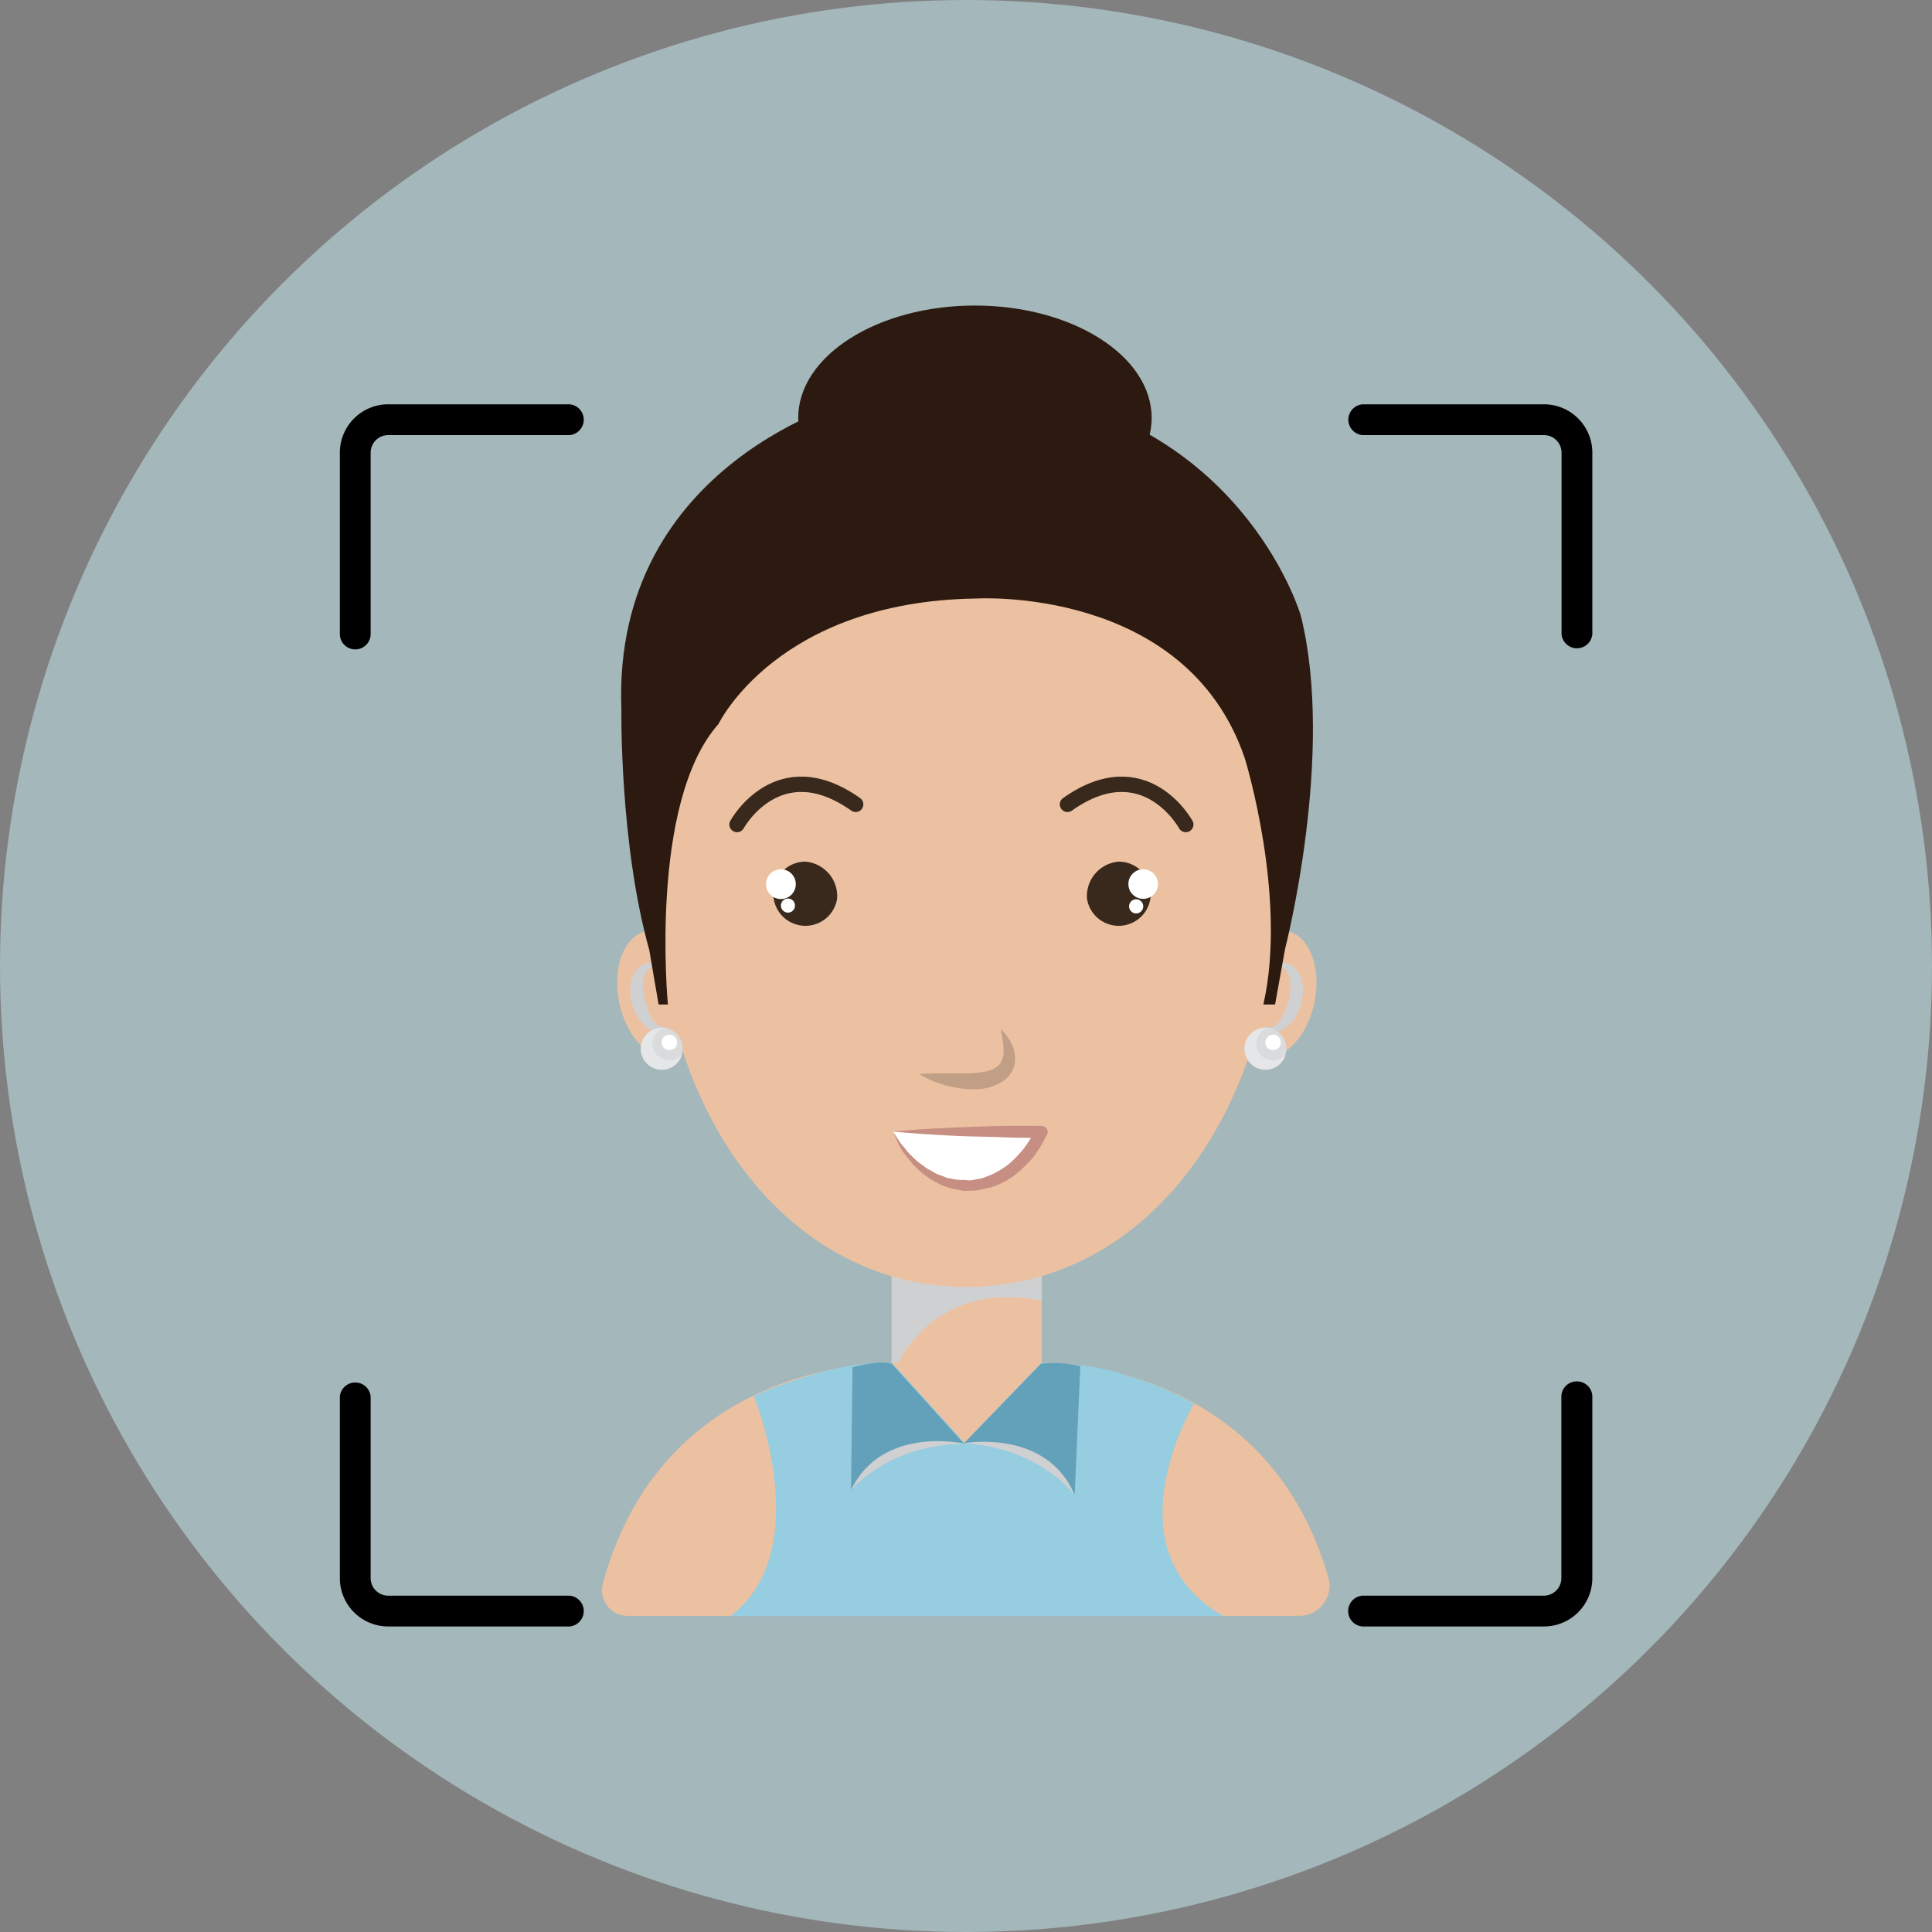
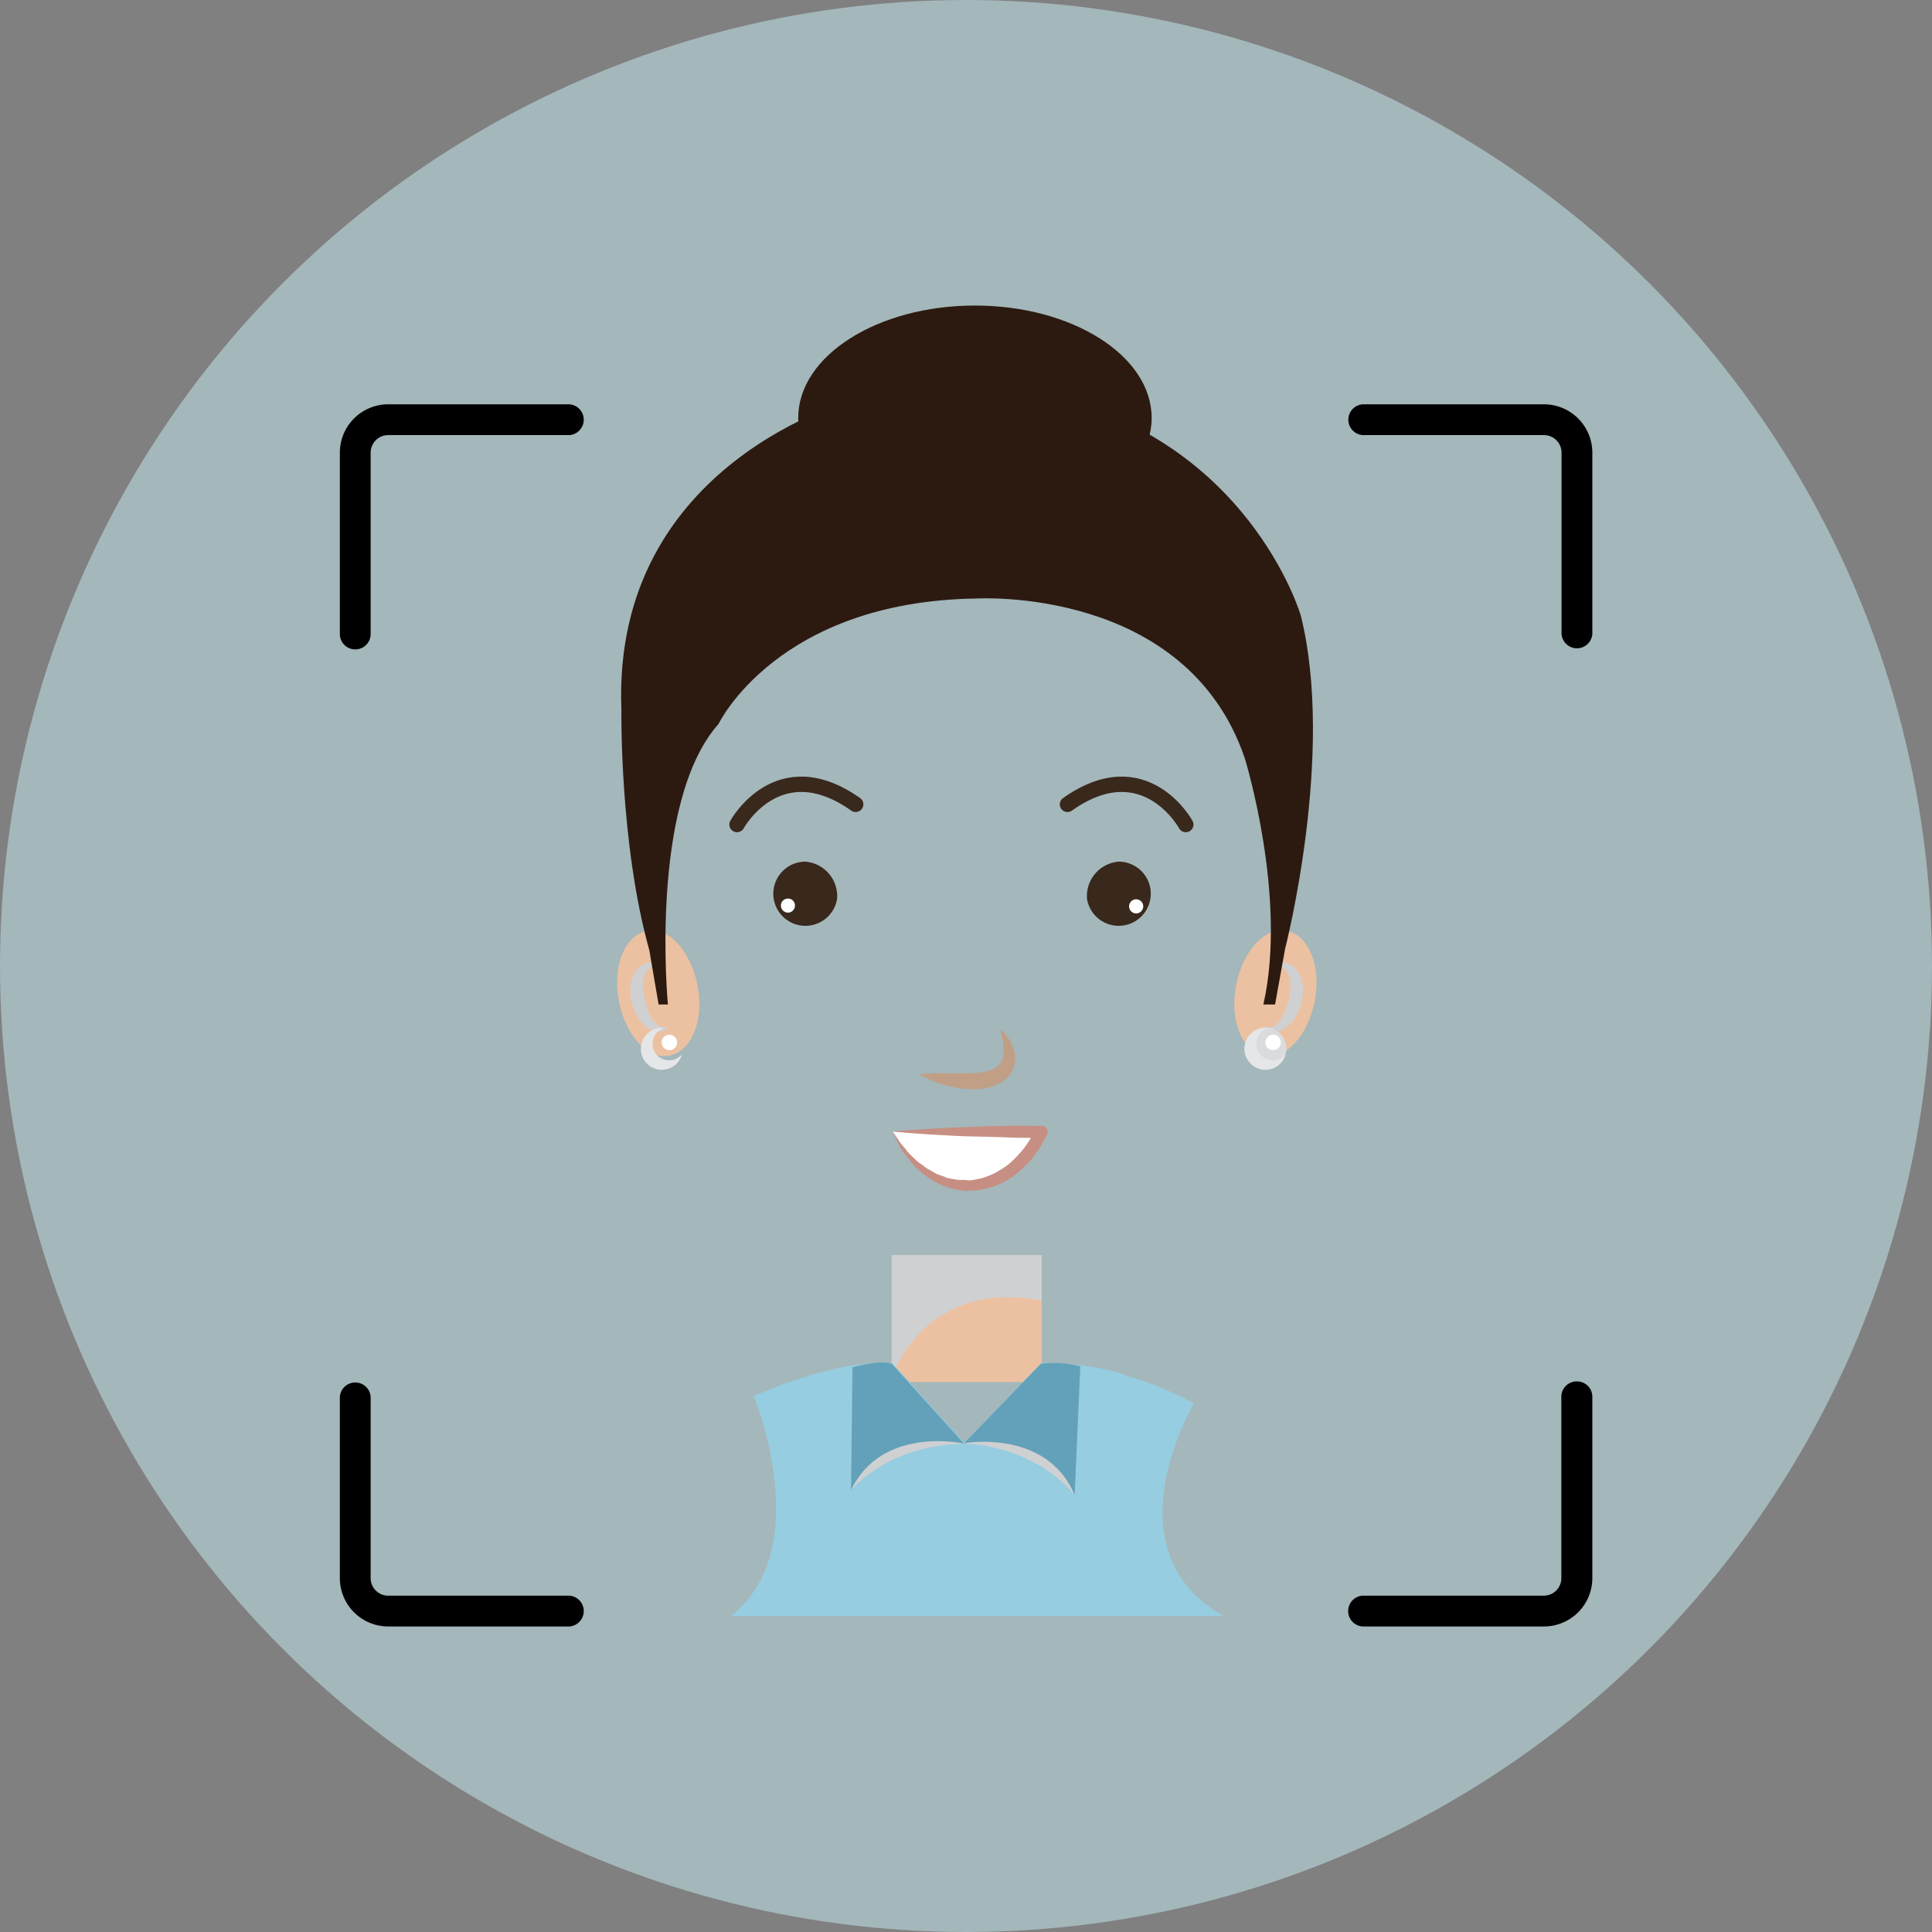
<svg xmlns="http://www.w3.org/2000/svg" viewBox="0 0 207.72 207.72">
  <rect x="0" y="0" width="207.72" height="207.72" fill="#808080" stroke="none" />
  <defs>
    <style>
            .prefix__cls-3{fill:#ecc1a1}.prefix__cls-4{fill:#cfd0d2}.prefix__cls-12,.prefix__cls-4{mix-blend-mode:multiply}.prefix__cls-5{fill:none;stroke:#39281c;stroke-linecap:round;stroke-miterlimit:10;stroke-width:1.65px}.prefix__cls-7{fill:#fff}.prefix__cls-9{fill:#39281c}.prefix__cls-11{fill:#dadbdc}.prefix__cls-12{fill:#e5e6e7}.prefix__cls-13{fill:#2c1a10}.prefix__cls-14{fill:#62a1b9}
        </style>
  </defs>
  <g style="isolation:isolate">
    <g id="prefix__Layer_2" data-name="Layer 2">
      <g id="prefix__Device">
        <circle cx="103.86" cy="103.86" r="103.86" fill="#c9eef7" opacity="0.5" />
        <path d="M95.87 134.94H112.01V148.59H95.87z" class="prefix__cls-3" />
        <path d="M108.6 139.49a15.27 15.27 0 0 1 3.4.37v-4.92H95.87v13.31a12.85 12.85 0 0 1 12.73-8.76z" class="prefix__cls-4" />
-         <path d="M110.85 146.53H97s-25.36-1.36-32.18 23.72a2.76 2.76 0 002.65 3.48h72.2a3.25 3.25 0 003.15-4.13c-7.06-24.41-31.97-23.07-31.97-23.07zM137.11 95.84c0 23.48-13.74 42.52-33.18 42.52s-33.17-19-33.17-42.52 13.73-42.51 33.17-42.51 33.18 19.04 33.18 42.51z" class="prefix__cls-3" />
        <path d="M132.89 106c-.69 3.7.63 7 3 7.49s4.77-2.21 5.47-5.91-.63-7-3-7.49-4.77 2.18-5.47 5.91z" class="prefix__cls-3" />
        <path d="M137.09 103.66a3.75 3.75 0 0 0 .42.18 1 1 0 0 1 .45.22c.12.13.27.18.37.37a1.28 1.28 0 0 1 .28.53 3.18 3.18 0 0 1 .13.67 6.12 6.12 0 0 1-.15 1.62 7.68 7.68 0 0 1-.5 1.6 4.25 4.25 0 0 1-.74 1.2 2.26 2.26 0 0 1-.42.31c-.15 0-.31.13-.43.08h-.44a3.05 3.05 0 0 0 .36.31c.13.12.33.11.57.18a1.71 1.71 0 0 0 .8-.15 3.42 3.42 0 0 0 1.39-1.27 5.52 5.52 0 0 0 .8-1.93 5.39 5.39 0 0 0 .11-1.07 4.71 4.71 0 0 0-.11-1.06 2.85 2.85 0 0 0-.44-1c-.1-.14-.2-.28-.3-.4l-.4-.27a1.63 1.63 0 0 0-.76-.25 1.53 1.53 0 0 0-.54 0z" class="prefix__cls-4" />
        <path d="M75 106c.7 3.7-.62 7-3 7.49s-4.78-2.21-5.47-5.91.63-7 3-7.49 4.75 2.18 5.47 5.91z" class="prefix__cls-3" />
        <path d="M70.78 103.66a3.53 3.53 0 0 1-.43.18 1 1 0 0 0-.44.22c-.13.13-.28.18-.38.37a1.4 1.4 0 0 0-.27.53c-.11.17-.07.45-.14.67a6.14 6.14 0 0 0 .16 1.62 7.13 7.13 0 0 0 .5 1.6 4.25 4.25 0 0 0 .74 1.2 2.26 2.26 0 0 0 .42.31c.14 0 .31.13.43.08h.44a3.05 3.05 0 0 1-.36.31c-.13.12-.33.11-.58.18a1.7 1.7 0 0 1-.79-.15 3.36 3.36 0 0 1-1.39-1.27 5.53 5.53 0 0 1-.81-1.93 5.39 5.39 0 0 1-.11-1.07 4.72 4.72 0 0 1 .12-1.06 3 3 0 0 1 .43-1c.11-.14.2-.28.31-.4l.39-.27a1.66 1.66 0 0 1 .77-.25 1.54 1.54 0 0 1 .54 0z" class="prefix__cls-4" />
        <path d="M79.24 88.65s4.41-8.07 12.76-2.17M127.49 88.65s-4.4-8.07-12.72-2.17" class="prefix__cls-5" />
        <path fill="#c09f86" d="M107.57 110.65a3.26 3.26 0 0 1 .46.45 5 5 0 0 1 .88 1.49 3.51 3.51 0 0 1 .23 1.24 2.84 2.84 0 0 1-.42 1.51 3.17 3.17 0 0 1-1.26 1.13 5 5 0 0 1-1.46.53 7.19 7.19 0 0 1-1.45.11 9.74 9.74 0 0 1-1.35-.1 12.59 12.59 0 0 1-2.29-.56 10.39 10.39 0 0 1-1.52-.65c-.36-.18-.56-.3-.56-.3a5.75 5.75 0 0 1 .63-.06c.4 0 1-.05 1.63-.05h3.41a10.7 10.7 0 0 0 1.17-.14 3 3 0 0 0 1.73-.74 2.36 2.36 0 0 0 .5-1.6 10.75 10.75 0 0 0-.17-1.53c-.11-.51-.16-.73-.16-.73z" />
        <path d="M96 121.66c1.65 3.47 4.6 5.79 8 5.79s6.33-2.32 8-5.79z" class="prefix__cls-7" />
        <path fill="#c78f83" d="M96 121.66l.72 1.09c.25.35.54.66.8 1s.6.61.89.91.67.51 1 .78.71.42 1.06.64.76.3 1.13.47.79.18 1.18.27.81 0 1.2.07.85-.08 1.24-.14.73-.2 1.09-.34.74-.32 1.08-.53.68-.41 1-.67a11.52 11.52 0 0 0 .89-.82c.26-.31.56-.59.8-.92s.48-.66.69-1l.6-1.08.6.95c-1.33 0-2.66 0-4-.06s-2.66-.07-4-.11-2.66-.12-4-.2-2.68-.19-3.97-.31zm0 0c1.33-.13 2.66-.22 4-.3s2.65-.14 4-.19 2.66-.1 4-.12 2.66 0 4 0a.64.64 0 0 1 .64.64.73.73 0 0 1-.07.3l-.65 1.21c-.24.39-.51.76-.77 1.13s-.61.69-.91 1a12.78 12.78 0 0 1-1 .91 8.6 8.6 0 0 1-2.45 1.34c-.45.15-.94.24-1.41.35s-.81.07-1.35.1-.93-.1-1.38-.17-.9-.25-1.33-.41a12.75 12.75 0 0 1-1.22-.63c-.36-.28-.76-.5-1.09-.81a10.65 10.65 0 0 1-1-1c-.27-.35-.57-.68-.81-1s-.47-.76-.67-1.15z" />
        <path d="M90 96.64a3.45 3.45 0 1 1-3.42-4 3.72 3.72 0 0 1 3.42 4z" class="prefix__cls-9" />
-         <path d="M85.56 95.05A1.6 1.6 0 1 1 84 93.46a1.6 1.6 0 0 1 1.56 1.59z" class="prefix__cls-7" />
        <path d="M85.47 97.36a.75.75 0 0 1-.75.76.76.76 0 0 1-.76-.76.75.75 0 0 1 .76-.75.74.74 0 0 1 .75.75z" class="prefix__cls-7" />
        <path d="M116.87 96.64a3.45 3.45 0 1 0 3.41-4 3.72 3.72 0 0 0-3.41 4z" class="prefix__cls-9" />
-         <path d="M121.32 95.05a1.59 1.59 0 1 0 1.59-1.59 1.59 1.59 0 0 0-1.59 1.59z" class="prefix__cls-7" />
        <path d="M121.4 97.36a.76.76 0 1 0 1.51 0 .76.76 0 0 0-1.51 0z" class="prefix__cls-7" />
        <path fill="#96cde0" d="M121.13 147.91a33.6 33.6 0 0 1 7.25 3s-9.43 15.73 3.18 22.84h-53c9.27-7.17 2.48-23.65 2.48-23.65s8.52-3.94 14.88-3.57l7.76 8.59 8.28-8.59s5.75-.02 9.17 1.38z" />
-         <path d="M73.4 112.73a2.25 2.25 0 1 1-2.25-2.25 2.25 2.25 0 0 1 2.25 2.25z" class="prefix__cls-11" />
        <path d="M73.2 113.48a1.79 1.79 0 0 1-2.52 0 1.8 1.8 0 0 1-.52-1.26 1.8 1.8 0 0 1 .52-1.26 1.76 1.76 0 0 1 .74-.44h-.27a2.25 2.25 0 1 0 2.16 2.89z" class="prefix__cls-12" />
        <path d="M72.8 112.08a.83.83 0 1 1-.83-.83.83.83 0 0 1 .83.83z" class="prefix__cls-7" />
        <path d="M138.31 112.73a2.25 2.25 0 1 1-2.25-2.25 2.25 2.25 0 0 1 2.25 2.25z" class="prefix__cls-11" />
        <path d="M138.11 113.48a1.79 1.79 0 0 1-2.52 0 1.8 1.8 0 0 1-.52-1.26 1.8 1.8 0 0 1 .52-1.26 1.76 1.76 0 0 1 .74-.44h-.27a2.25 2.25 0 1 0 2.15 2.89z" class="prefix__cls-12" />
        <path d="M137.71 112.08a.83.83 0 1 1-.83-.83.83.83 0 0 1 .83.83z" class="prefix__cls-7" />
        <path d="M111.45 42.26c22.73 4.48 28.4 23.9 28.4 23.9 3.73 14.89-1.68 35.84-1.68 35.84l-1.08 6h-1.26c2.63-11.57-2-26.49-2-26.49-6.32-18.55-28.87-17.16-28.87-17.16-21.41.31-27.71 13.49-27.71 13.49-7.52 8.47-5.44 30.16-5.44 30.16h-1l-1-5.85c-3.21-11.46-3-25.86-3-25.86C65.77 49.57 92 42.88 92 42.88s14.91-1.51 19.45-.62z" class="prefix__cls-13" />
        <path d="M123.82 44.93c0 6.67-8.52 12.08-19 12.08s-19-5.41-19-12.08 8.52-12.08 19-12.08 19 5.41 19 12.08z" class="prefix__cls-13" />
        <path d="M91.5 160.23s3.94-4.89 12.15-5c0-.02-9.3-4.45-12.15 5z" class="prefix__cls-4" />
        <path d="M95.88 146.62l7.77 8.59s-8.81-2-12.15 5l.16-13.21s2.84-.82 4.22-.38z" class="prefix__cls-14" />
        <path d="M115.54 160.74s-3.71-5.07-11.89-5.57c0 0 9.49-4 11.89 5.57z" class="prefix__cls-4" />
        <path d="M111.92 146.62l-8.27 8.55s8.88-1.61 11.89 5.57l.61-13.85a12.13 12.13 0 0 0-4.23-.27z" class="prefix__cls-14" />
        <path d="M38.19 69.82a1.65 1.65 0 001.66-1.65v-19.5a1.89 1.89 0 011.88-1.89h19.5a1.66 1.66 0 000-3.31h-19.5a5.2 5.2 0 00-5.19 5.2v19.5a1.65 1.65 0 001.65 1.65zM166 43.47h-19.5a1.66 1.66 0 000 3.31H166a1.89 1.89 0 011.89 1.89v19.5a1.66 1.66 0 003.31 0v-19.5a5.2 5.2 0 00-5.2-5.2zM61.23 171.56h-19.5a1.89 1.89 0 01-1.88-1.89v-19.5a1.66 1.66 0 00-3.31 0v19.5a5.2 5.2 0 005.19 5.2h19.5a1.66 1.66 0 000-3.31zM169.53 148.52a1.65 1.65 0 00-1.66 1.65v19.5a1.89 1.89 0 01-1.89 1.89h-19.5a1.66 1.66 0 000 3.31H166a5.2 5.2 0 005.2-5.2v-19.5a1.65 1.65 0 00-1.65-1.65z" />
      </g>
    </g>
  </g>
</svg>